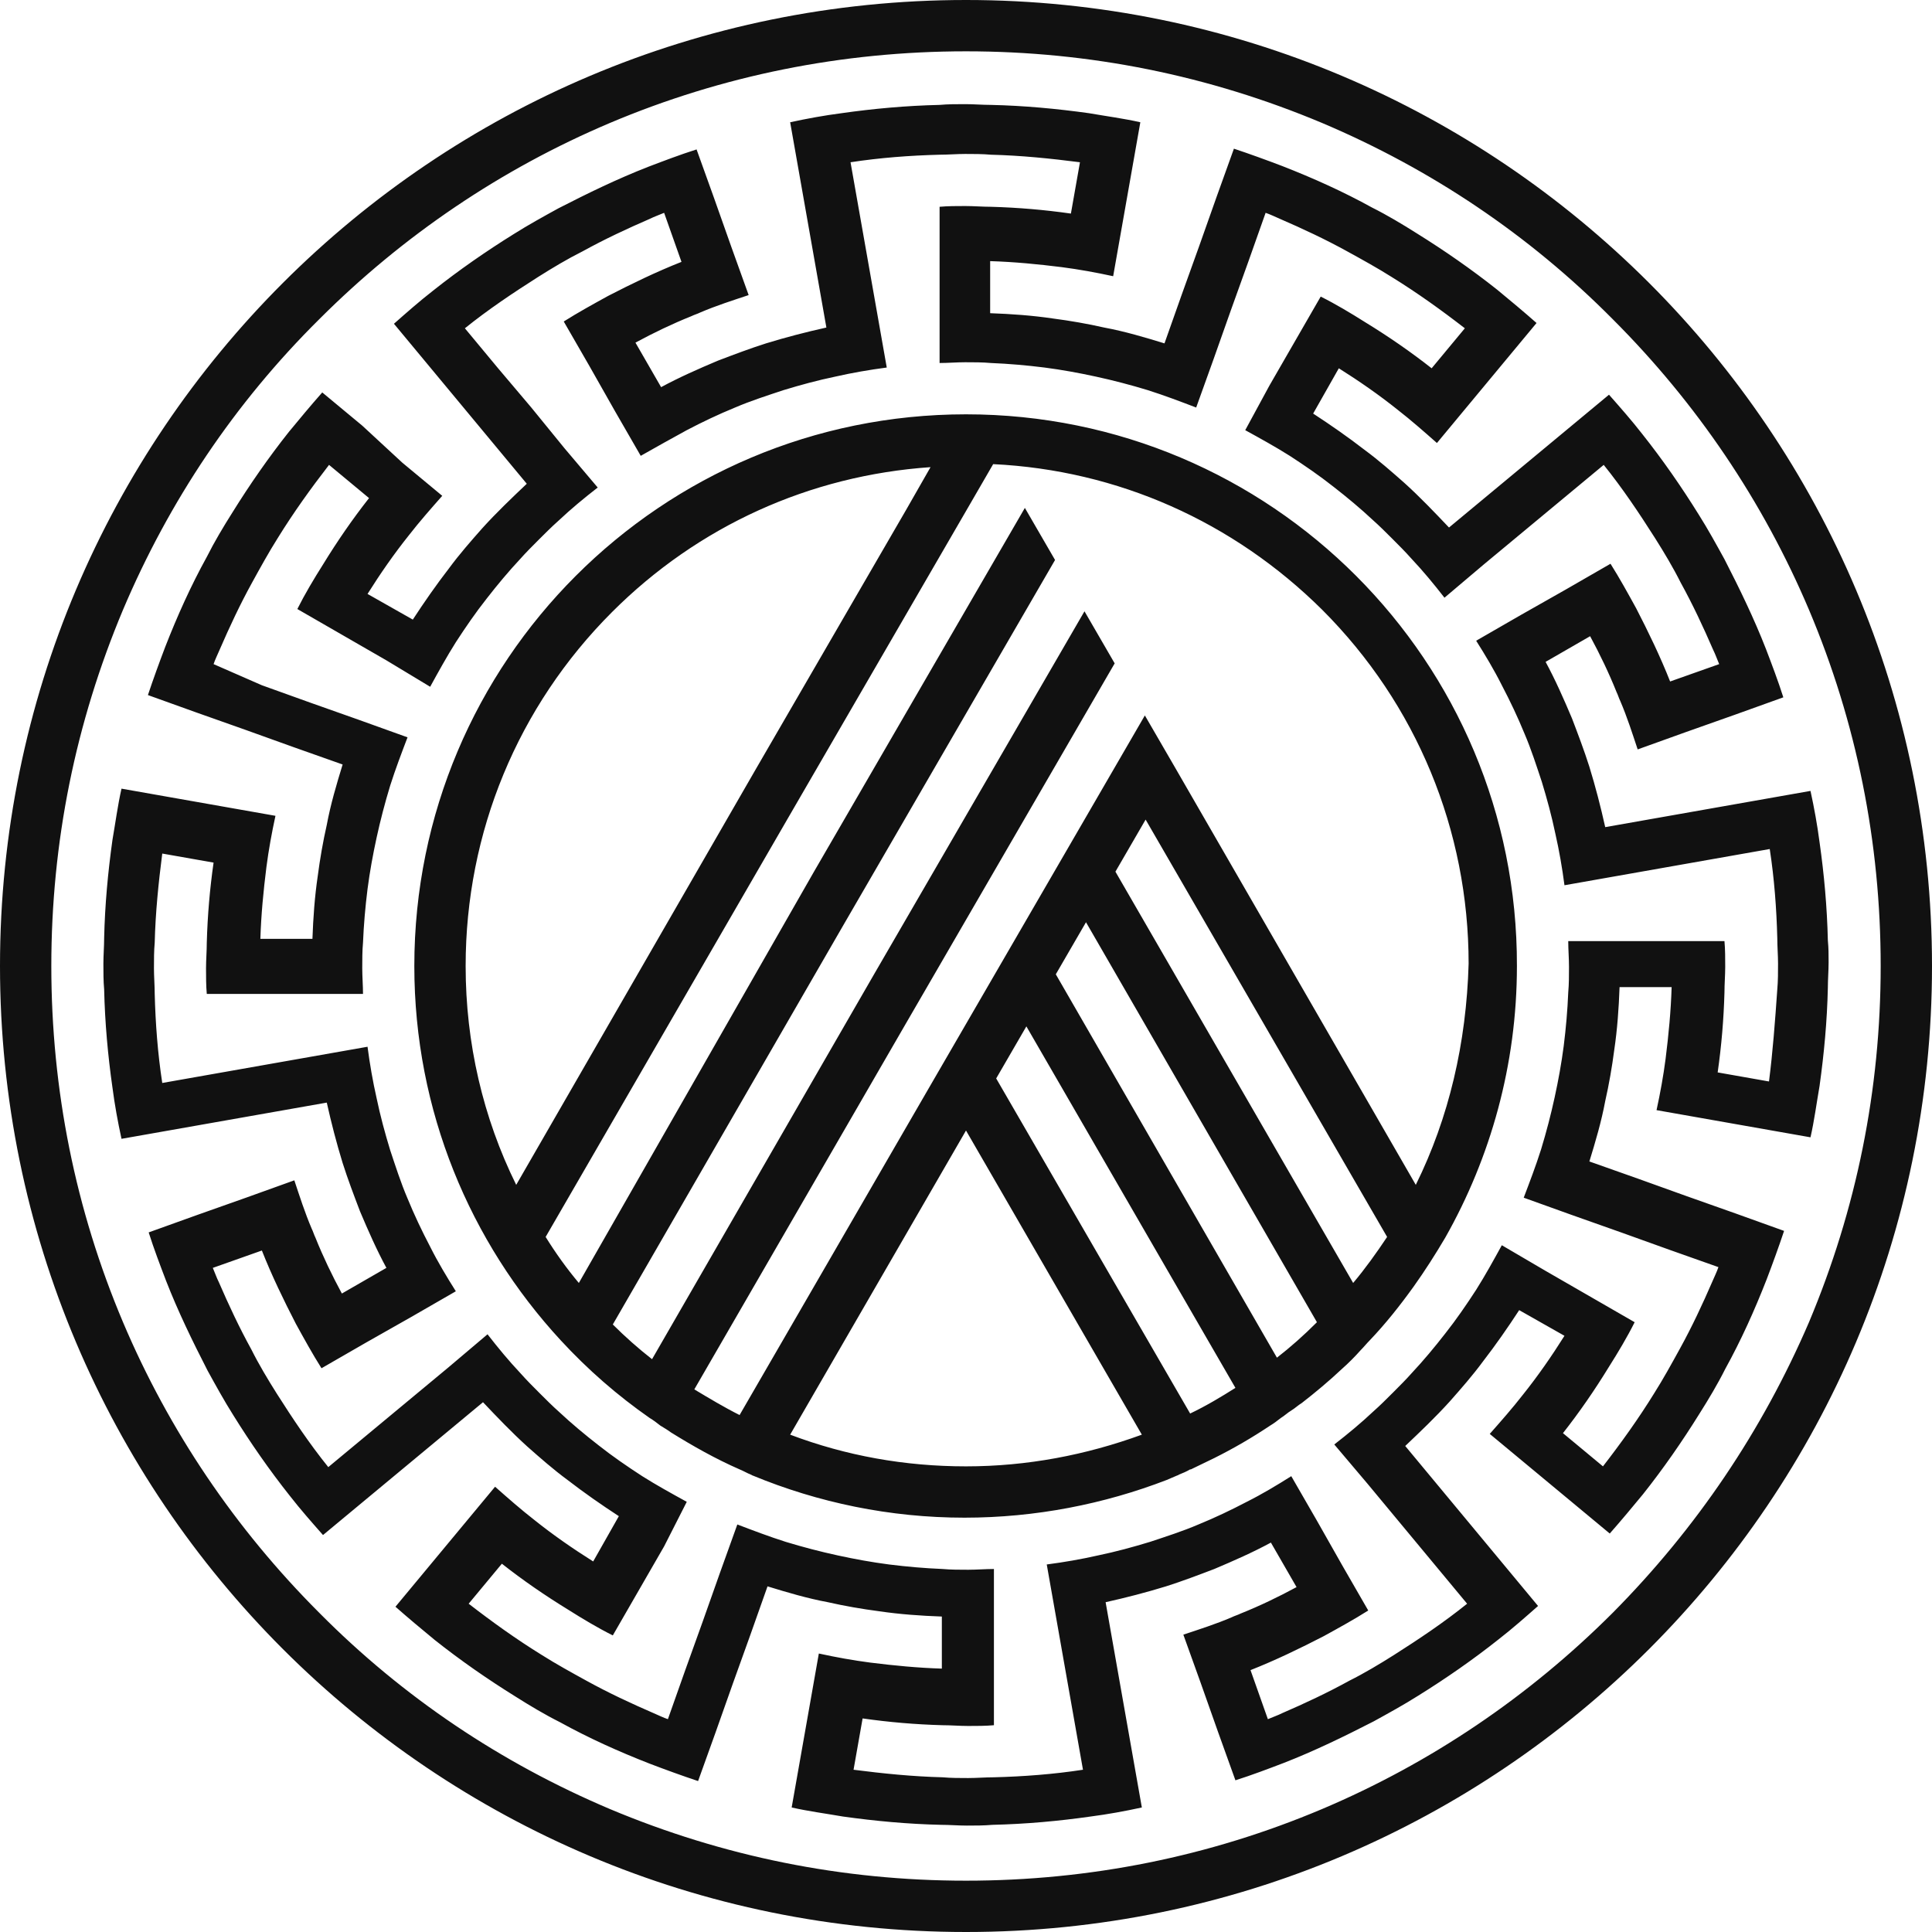
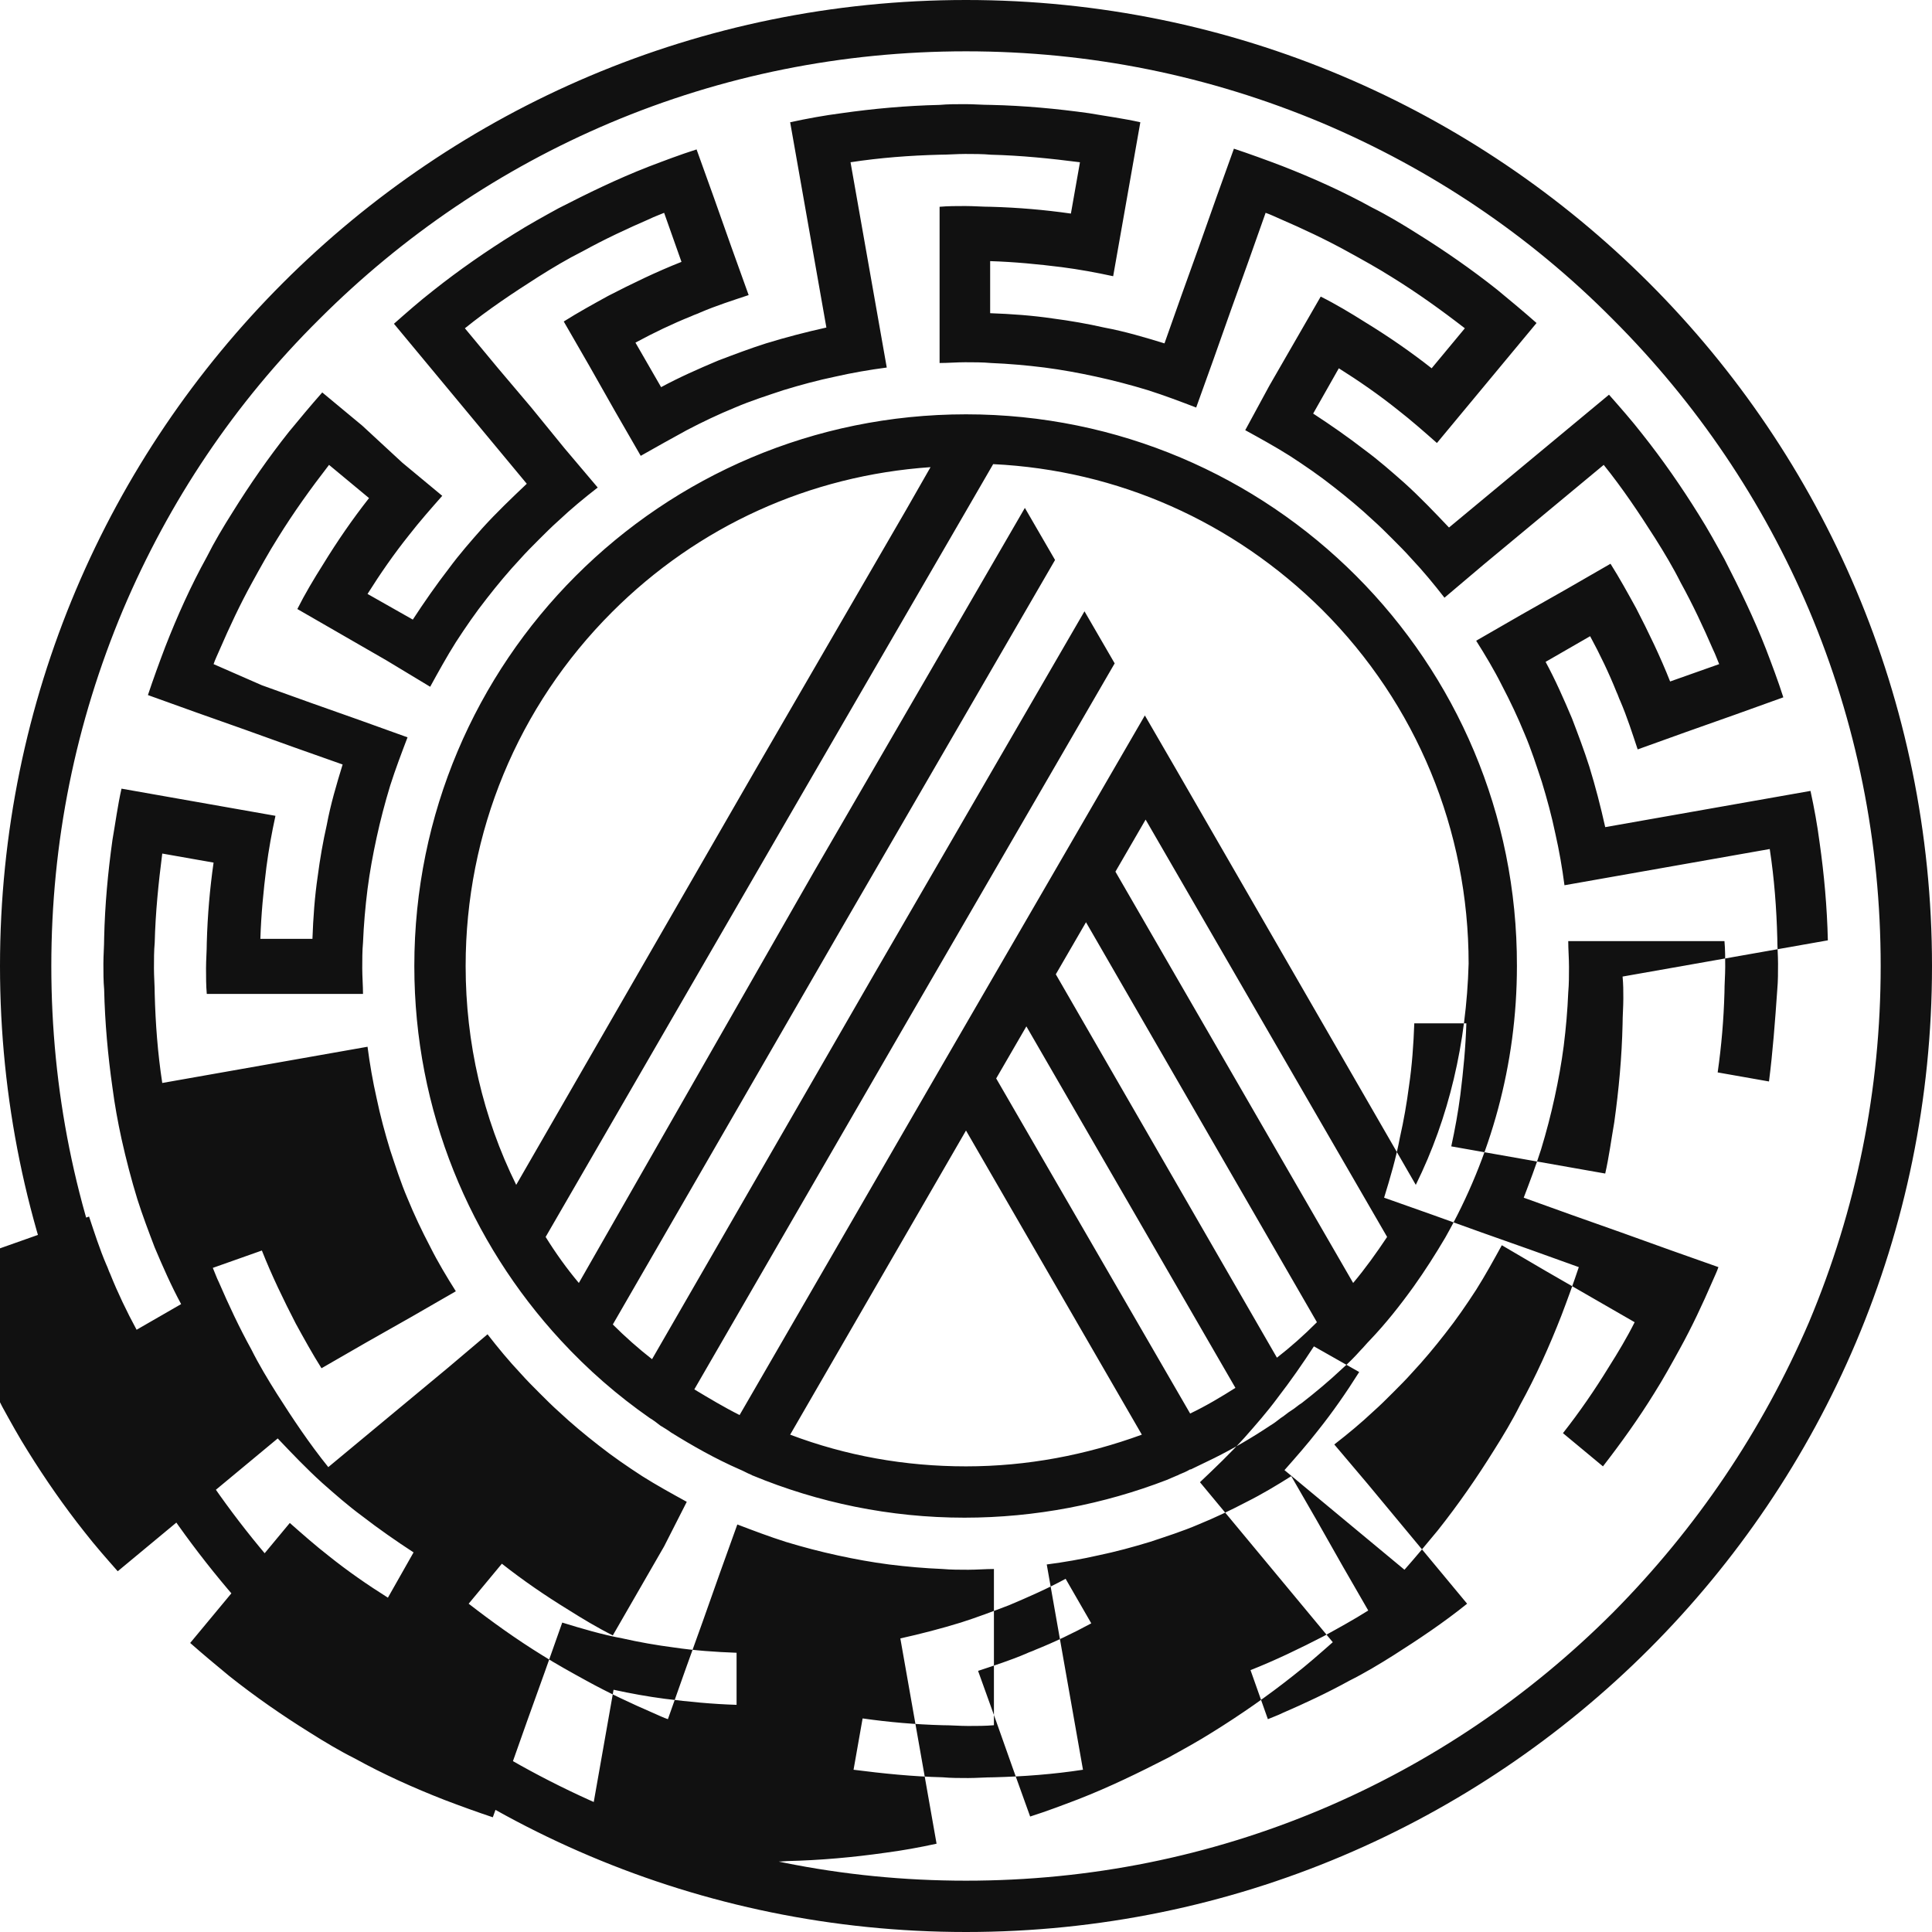
<svg xmlns="http://www.w3.org/2000/svg" xml:space="preserve" style="enable-background:new 0 0 256 256" version="1.0" viewBox="0 0 256 256">
-   <path d="M242.2 124.6c-.1-4.4-.5-8.8-1.1-13-.3-2.3-.7-4.5-1.2-6.8l-6.8 1.2-6.8 1.2-6.8 1.2-6.8 1.2c-.6-2.7-1.3-5.4-2.1-8-.7-2.2-1.5-4.3-2.3-6.4-1.1-2.6-2.2-5.1-3.5-7.5l5.9-3.4c1.3 2.4 2.5 4.9 3.5 7.4.2.4.3.8.5 1.2.9 2.1 1.6 4.3 2.3 6.4l6.4-2.3 6.5-2.3 6.4-2.3c-.7-2.2-1.5-4.3-2.3-6.4-1.6-4.1-3.5-8-5.5-11.9-1.1-2-2.2-4-3.4-5.9-2.3-3.7-4.8-7.3-7.5-10.7-1.4-1.8-2.9-3.5-4.4-5.2l-5.3 4.4-5.3 4.4-5.3 4.4-5.3 4.4c-1.9-2-3.8-4-5.9-5.9-1.7-1.5-3.4-3-5.3-4.4-2.2-1.7-4.5-3.3-6.8-4.8l3.4-6c2.7 1.7 5.3 3.5 7.8 5.5 1.8 1.4 3.5 2.9 5.2 4.4l4.4-5.3 4.4-5.3 4.4-5.3c-1.7-1.5-3.5-3-5.2-4.4-3.4-2.7-7-5.2-10.7-7.5-1.9-1.2-3.9-2.4-5.9-3.4-3.8-2.1-7.8-3.9-11.9-5.5-2.1-.8-4.3-1.6-6.4-2.3l-2.3 6.4-2.3 6.5-2.3 6.4-2.3 6.5c-2.6-.8-5.3-1.6-8-2.1-2.2-.5-4.5-.9-6.8-1.2-2.7-.4-5.5-.6-8.3-.7v-6.9c3.2.1 6.3.4 9.5.8 2.3.3 4.5.7 6.8 1.2l1.2-6.8 1.2-6.8 1.2-6.8c-2.2-.5-4.5-.8-6.8-1.2-4.3-.6-8.6-1-13-1.1-1.1 0-2.3-.1-3.4-.1s-2.3 0-3.4.1c-4.4.1-8.8.5-13 1.1-2.3.3-4.5.7-6.8 1.2l1.2 6.8 1.2 6.8 1.2 6.8 1.2 6.8c-2.7.6-5.4 1.3-8 2.1-2.2.7-4.3 1.5-6.4 2.3-2.6 1.1-5.1 2.2-7.5 3.5l-3.4-5.9c2.4-1.3 4.9-2.5 7.4-3.5.4-.2.8-.3 1.2-.5 2.1-.9 4.3-1.6 6.4-2.3l-2.3-6.4-2.3-6.5-2.3-6.4c-2.2.7-4.3 1.5-6.4 2.3-4.1 1.6-8 3.5-11.9 5.5-2 1.1-4 2.2-5.9 3.4-3.7 2.3-7.3 4.8-10.7 7.5-1.8 1.4-3.5 2.9-5.2 4.4l4.4 5.3 4.4 5.3 4.4 5.3 4.4 5.3c-2 1.9-4 3.8-5.9 5.9-1.5 1.7-3 3.4-4.4 5.3-1.7 2.2-3.3 4.5-4.8 6.8l-6-3.4c1.7-2.7 3.5-5.3 5.5-7.8 1.4-1.8 2.9-3.5 4.4-5.2l-5.3-4.4-5.3-4.9-5.3-4.4c-1.5 1.7-3 3.5-4.4 5.2-2.7 3.4-5.2 7-7.5 10.7-1.2 1.9-2.4 3.9-3.4 5.9-2.1 3.8-3.9 7.8-5.5 11.9-.8 2.1-1.6 4.3-2.3 6.4l6.4 2.3 6.5 2.3 6.4 2.3 6.5 2.3c-.8 2.6-1.6 5.3-2.1 8-.5 2.2-.9 4.5-1.2 6.8-.4 2.7-.6 5.5-.7 8.3h-6.9c.1-3.2.4-6.3.8-9.5.3-2.3.7-4.5 1.2-6.8l-6.8-1.2-6.8-1.2-6.8-1.2c-.5 2.2-.8 4.5-1.2 6.8-.6 4.3-1 8.6-1.1 13 0 1.1-.1 2.3-.1 3.4s0 2.3.1 3.4c.1 4.4.5 8.8 1.1 13 .3 2.3.7 4.5 1.2 6.8l6.8-1.2 6.8-1.2 6.8-1.2 6.8-1.2c.6 2.7 1.3 5.4 2.1 8 .7 2.2 1.5 4.3 2.3 6.4 1.1 2.6 2.2 5.1 3.5 7.5l-5.9 3.4c-1.3-2.4-2.5-4.9-3.5-7.4-.2-.4-.3-.8-.5-1.2-.9-2.1-1.6-4.3-2.3-6.4l-6.4 2.3-6.5 2.3-6.4 2.3c.7 2.2 1.5 4.3 2.3 6.4 1.6 4.1 3.5 8 5.5 11.9 1.1 2 2.2 4 3.4 5.9 2.3 3.7 4.8 7.3 7.5 10.7 1.4 1.8 2.9 3.5 4.4 5.2l5.3-4.4 5.3-4.4 5.3-4.4 5.3-4.4c1.9 2 3.8 4 5.9 5.9 1.7 1.5 3.4 3 5.3 4.4 2.2 1.7 4.5 3.3 6.8 4.8l-3.4 6c-2.7-1.7-5.3-3.5-7.8-5.5-1.8-1.4-3.5-2.9-5.2-4.4l-4.4 5.3-4.4 5.3-4.4 5.3c1.7 1.5 3.5 3 5.2 4.4 3.4 2.7 7 5.2 10.7 7.5 1.9 1.2 3.9 2.4 5.9 3.4 3.8 2.1 7.8 3.9 11.9 5.5 2.1.8 4.3 1.6 6.4 2.3l2.3-6.4 2.3-6.5 2.3-6.4 2.3-6.5c2.6.8 5.3 1.6 8 2.1 2.2.5 4.5.9 6.8 1.2 2.7.4 5.5.6 8.3.7v6.9c-3.2-.1-6.3-.4-9.5-.8-2.3-.3-4.5-.7-6.8-1.2l-1.2 6.8-1.2 6.8-1.2 6.8c2.2.5 4.5.8 6.8 1.2 4.3.6 8.6 1 13 1.1 1.1 0 2.3.1 3.4.1s2.3 0 3.4-.1c4.4-.1 8.8-.5 13-1.1 2.3-.3 4.5-.7 6.8-1.2l-1.2-6.8-1.2-6.8-1.2-6.8-1.2-6.8c2.7-.6 5.4-1.3 8-2.1 2.2-.7 4.3-1.5 6.4-2.3 2.6-1.1 5.1-2.2 7.5-3.5l3.4 5.9c-2.4 1.3-4.9 2.5-7.4 3.5-.4.2-.8.3-1.2.5-2.1.9-4.3 1.6-6.4 2.3l2.3 6.4 2.3 6.5 2.3 6.4c2.2-.7 4.3-1.5 6.4-2.3 4.1-1.6 8-3.5 11.9-5.5 2-1.1 4-2.2 5.9-3.4 3.7-2.3 7.3-4.8 10.7-7.5 1.8-1.4 3.5-2.9 5.2-4.4l-4.4-5.3-4.4-5.3-4.4-5.3-4.4-5.3c2-1.9 4-3.8 5.9-5.9 1.5-1.7 3-3.4 4.4-5.3 1.7-2.2 3.3-4.5 4.8-6.8l6 3.4c-1.7 2.7-3.5 5.3-5.5 7.8-1.4 1.8-2.9 3.5-4.4 5.2l5.3 4.4 5.3 4.4 5.3 4.4c1.5-1.7 3-3.5 4.4-5.2 2.7-3.4 5.2-7 7.5-10.7 1.2-1.9 2.4-3.9 3.4-5.9 2.1-3.8 3.9-7.8 5.5-11.9.8-2.1 1.6-4.3 2.3-6.4l-6.4-2.3-6.5-2.3-6.4-2.3-6.5-2.3c.8-2.6 1.6-5.3 2.1-8 .5-2.2.9-4.5 1.2-6.8.4-2.7.6-5.5.7-8.3h6.9c-.1 3.2-.4 6.3-.8 9.5-.3 2.3-.7 4.5-1.2 6.8l6.8 1.2 6.8 1.2 6.8 1.2c.5-2.2.8-4.5 1.2-6.8.6-4.3 1-8.6 1.1-13 0-1.1.1-2.3.1-3.4s0-1.8-.1-2.9zm-7.8 18.7-6.8-1.2c.5-3.5.8-7 .9-10.6 0-1.1.1-2.3.1-3.4s0-2.3-.1-3.4h-20.7c0 1.1.1 2.3.1 3.4s0 2.3-.1 3.4c-.1 2.4-.3 4.7-.6 7.1-.3 2.3-.7 4.5-1.2 6.8s-1.1 4.6-1.8 6.9c-.7 2.2-1.5 4.3-2.3 6.4l6.4 2.3 6.5 2.3 6.4 2.3 6.5 2.3c-.2.6-.5 1.2-.8 1.9-1.3 3-2.7 6-4.3 8.9-1.1 2-2.2 4-3.4 5.9-2.1 3.4-4.4 6.6-6.8 9.7l-5.3-4.4c2.2-2.8 4.2-5.7 6.1-8.8 1.2-1.9 2.4-3.9 3.4-5.9l-5.9-3.4-5.9-3.4-5.8-3.4c-1.1 2-2.2 4-3.4 5.9-1.3 2-2.6 3.9-4.1 5.8-1.4 1.8-2.9 3.6-4.4 5.2-.8.9-1.6 1.7-2.5 2.6s-1.7 1.7-2.6 2.5c-1.7 1.6-3.4 3-5.2 4.4l4.4 5.2 4.4 5.3 4.4 5.3 4.4 5.3c-3.1 2.5-6.4 4.7-9.7 6.8-1.9 1.2-3.9 2.4-5.9 3.4-2.9 1.6-5.9 3-8.9 4.3-.6.3-1.2.5-1.9.8l-2.3-6.5c3.3-1.3 6.6-2.9 9.7-4.5 2-1.1 4-2.2 5.9-3.4l-3.4-5.9-3.4-6-3.4-5.9c-1.9 1.2-3.9 2.4-5.9 3.4-2.1 1.1-4.2 2.1-6.4 3-2.1.9-4.3 1.6-6.4 2.3-2.3.7-4.5 1.3-6.9 1.8-2.2.5-4.5.9-6.8 1.2l1.2 6.8 1.2 6.8 1.2 6.8 1.2 6.8c-3.9.6-7.9.9-11.8 1-1.1 0-2.3.1-3.4.1s-2.3 0-3.4-.1c-4-.1-7.9-.5-11.8-1l1.2-6.8c3.5.5 7 .8 10.6.9 1.1 0 2.3.1 3.4.1s2.3 0 3.4-.1v-20.7c-1.1 0-2.3.1-3.4.1s-2.3 0-3.4-.1c-2.4-.1-4.7-.3-7.1-.6-2.3-.3-4.5-.7-6.8-1.2s-4.6-1.1-6.9-1.8c-2.2-.7-4.3-1.5-6.4-2.3l-2.3 6.4-2.3 6.5-2.3 6.4-2.3 6.5c-.6-.2-1.2-.5-1.9-.8-3-1.3-6-2.7-8.9-4.3-2-1.1-4-2.2-5.9-3.4-3.4-2.1-6.6-4.4-9.7-6.8l4.4-5.3c2.8 2.2 5.7 4.2 8.8 6.1 1.9 1.2 3.9 2.4 5.9 3.4l3.4-5.9 3.4-5.9 3-5.9c-2-1.1-4-2.2-5.9-3.4-2-1.3-3.9-2.6-5.8-4.1-1.8-1.4-3.6-2.9-5.2-4.4-.9-.8-1.7-1.6-2.6-2.5s-1.7-1.7-2.5-2.6c-1.6-1.7-3-3.4-4.4-5.2l-5.2 4.4-5.3 4.4-5.3 4.4-5.3 4.4c-2.5-3.1-4.7-6.4-6.8-9.7-1.2-1.9-2.4-3.9-3.4-5.9-1.6-2.9-3-5.9-4.3-8.9-.3-.6-.5-1.2-.8-1.9l6.5-2.3c1.3 3.3 2.9 6.6 4.5 9.7 1.1 2 2.2 4 3.4 5.9l5.9-3.4 6-3.4 5.9-3.4c-1.2-1.9-2.4-3.9-3.4-5.9-1.1-2.1-2.1-4.2-3-6.4-.9-2.1-1.6-4.3-2.3-6.4-.7-2.3-1.3-4.5-1.8-6.9-.5-2.2-.9-4.5-1.2-6.8l-6.8 1.2-6.8 1.2-6.8 1.2-6.8 1.2c-.6-3.9-.9-7.9-1-11.8 0-1.1-.1-2.3-.1-3.4s0-2.3.1-3.4c.1-4 .5-7.9 1-11.8l6.8 1.2c-.5 3.5-.8 7-.9 10.6 0 1.1-.1 2.3-.1 3.4s0 2.3.1 3.4h20.7c0-1.1-.1-2.3-.1-3.4s0-2.3.1-3.4c.1-2.4.3-4.7.6-7.1.3-2.3.7-4.5 1.2-6.8s1.1-4.6 1.8-6.9c.7-2.2 1.5-4.3 2.3-6.4l-6.4-2.3-6.5-2.3-6.4-2.3-6.4-2.8c.2-.6.5-1.2.8-1.9 1.3-3 2.7-6 4.3-8.9 1.1-2 2.2-4 3.4-5.9 2.1-3.4 4.4-6.6 6.8-9.7l5.3 4.4c-2.2 2.8-4.2 5.7-6.1 8.8-1.2 1.9-2.4 3.9-3.4 5.9l5.9 3.4 5.9 3.4L57 91c1.1-2 2.2-4 3.4-5.9 1.3-2 2.6-3.9 4.1-5.8 1.4-1.8 2.9-3.6 4.4-5.2.8-.9 1.6-1.7 2.5-2.6.8-.8 1.7-1.7 2.6-2.5 1.7-1.6 3.4-3 5.2-4.4l-4.4-5.2-4.4-5.4-4.4-5.2-4.4-5.3c3.1-2.5 6.4-4.7 9.7-6.8 1.9-1.2 3.9-2.4 5.9-3.4 2.9-1.6 5.9-3 8.9-4.3.6-.3 1.2-.5 1.9-.8l2.3 6.5c-3.3 1.3-6.6 2.9-9.7 4.5-2 1.1-4 2.2-5.9 3.4l3.4 5.9 3.4 6 3.4 5.9C87 59.2 89 58.1 91 57c2.1-1.1 4.2-2.1 6.4-3 2.1-.9 4.3-1.6 6.4-2.3 2.3-.7 4.5-1.3 6.9-1.8 2.2-.5 4.5-.9 6.8-1.2l-1.2-6.8-1.2-6.8-1.2-6.8-1.2-6.8c3.9-.6 7.9-.9 11.8-1 1.1 0 2.3-.1 3.4-.1s2.3 0 3.4.1c4 .1 7.9.5 11.8 1l-1.2 6.8c-3.5-.5-7-.8-10.6-.9-1.1 0-2.3-.1-3.4-.1s-2.3 0-3.4.1v20.7c1.1 0 2.3-.1 3.4-.1s2.3 0 3.4.1c2.4.1 4.7.3 7.1.6 2.3.3 4.5.7 6.8 1.2s4.6 1.1 6.9 1.8c2.2.7 4.3 1.5 6.4 2.3l2.3-6.4 2.3-6.5 2.3-6.4 2.3-6.5c.6.2 1.2.5 1.9.8 3 1.3 6 2.7 8.9 4.3 2 1.1 4 2.2 5.9 3.4 3.4 2.1 6.6 4.4 9.7 6.8l-4.4 5.3c-2.8-2.2-5.7-4.2-8.8-6.1-1.9-1.2-3.9-2.4-5.9-3.4l-3.4 5.9-3.4 5.9L165 57c2 1.1 4 2.2 5.9 3.4 2 1.3 3.9 2.6 5.8 4.1 1.8 1.4 3.6 2.9 5.2 4.4.9.8 1.7 1.6 2.6 2.5s1.7 1.7 2.5 2.6c1.6 1.7 3 3.4 4.4 5.2l5.2-4.4 5.3-4.4 5.3-4.4 5.3-4.4c2.5 3.1 4.7 6.4 6.8 9.7 1.2 1.9 2.4 3.9 3.4 5.9 1.6 2.9 3 5.9 4.3 8.9.3.6.5 1.2.8 1.9l-6.5 2.3c-1.3-3.3-2.9-6.6-4.5-9.7-1.1-2-2.2-4-3.4-5.9l-5.9 3.4-6 3.4-5.9 3.4c1.2 1.9 2.4 3.9 3.4 5.9 1.1 2.1 2.1 4.2 3 6.4.9 2.1 1.6 4.3 2.3 6.4.7 2.3 1.3 4.5 1.8 6.9.5 2.2.9 4.5 1.2 6.8l6.8-1.2 6.8-1.2 6.8-1.2 6.8-1.2c.6 3.9.9 7.9 1 11.8 0 1.1.1 2.3.1 3.4s0 2.3-.1 3.4c-.3 4.3-.6 8.3-1.1 12.2zM128 54.9c-40.4 0-73.1 32.7-73.1 73.1 0 19.2 7.4 36.6 19.4 49.6 3.6 3.9 7.5 7.3 11.8 10.3.5.3.9.6 1.4 1 .5.3 1 .6 1.4.9 2.9 1.8 5.9 3.5 9.1 4.9.5.2 1 .5 1.5.7.1 0 .1.1.2.1 8.7 3.6 18.2 5.6 28.1 5.6 9.4 0 18.5-1.8 26.8-5 .5-.2.9-.4 1.4-.6.1 0 .2-.1.2-.1.5-.2 1-.4 1.5-.7h.1c1-.5 2.1-1 3.1-1.5 2.6-1.3 5-2.7 7.4-4.3.5-.3.9-.6 1.4-1 .5-.3.9-.7 1.4-1 .5-.3.9-.7 1.4-1 1.8-1.4 3.6-2.9 5.3-4.5.9-.8 1.7-1.6 2.5-2.5.4-.4.8-.9 1.2-1.3 2.1-2.2 4-4.6 5.8-7.1 1.5-2.1 2.9-4.3 4.2-6.5 6-10.6 9.5-22.9 9.5-36 .1-40.4-32.6-73.1-73-73.1zM81.1 81.1c11.4-11.4 26.2-18.1 42.2-19.2l-3.2 5.6-4 6.9-4 6.9-4 6.9-4 6.9-4 6.9-31.7 55c-4.4-8.9-6.7-18.8-6.7-29 0-17.7 6.9-34.4 19.4-46.9zM128 194.3c-8.1 0-15.9-1.4-23.3-4.2l23.3-40.3 23.3 40.3c-7.4 2.7-15.2 4.2-23.3 4.2zm4-51.4 4-6.9 27.7 47.9c-1.9 1.2-3.9 2.4-6 3.4L132 142.9zm37.2 37-29.3-50.8 4-6.9 30.6 53c-1.8 1.8-3.5 3.3-5.3 4.7zm10.1-9.9-31.5-54.5 4-6.9 32 55.3c-1.4 2.1-2.9 4.2-4.5 6.1zm8.3-13-31.9-55.3-4-6.9-4 6.9-4 6.9-4 6.9-4 6.9-4 6.9-4 6.9-4 6.9L98 187.5c-2-1-4-2.2-6-3.4l27.7-47.9 4-6.9 4-6.9 4-6.9 4-6.9 4-6.9 4-6.9 4-6.9-4-6.9-4 6.9-4 6.9-4 6.9-4 6.9-4 6.9-4 6.9-4 6.9-29.3 50.8c-1.8-1.4-3.6-3-5.2-4.6l30.6-53 4-6.9 4-6.9 4-6.9 4-6.9 4-6.9 4-6.9 4-6.9-4-6.9-4 6.9-4 6.9-4 6.9-4 6.9-4 6.9-4 6.9-4 6.9L76.7 170c-1.6-1.9-3.1-4-4.4-6.1l32-55.3 4-6.9 4-6.9 4-6.9 4-6.9 4-6.9 4-6.9 3.3-5.7c16.5.8 31.8 7.6 43.6 19.3 12.5 12.5 19.4 29.2 19.4 46.9-.3 10.5-2.6 20.4-7 29.3zM128 0C57.3 0 0 57.3 0 128s57.3 128 128 128 128-57.3 128-128S198.7 0 128 0zm85.7 213.7c-11.1 11.1-24.1 19.9-38.5 26-14.9 6.3-30.8 9.5-47.2 9.5s-32.2-3.2-47.2-9.5c-14.4-6.1-27.4-14.8-38.5-26-11.1-11.1-19.9-24.1-26-38.5-6.3-14.9-9.5-30.8-9.5-47.2s3.2-32.2 9.5-47.2c6.1-14.4 14.8-27.4 26-38.5 11.1-11.1 24.1-19.9 38.5-26C95.7 10 111.6 6.8 128 6.8s32.2 3.2 47.2 9.5c14.4 6.1 27.4 14.8 38.5 26 11.1 11.1 19.9 24.1 26 38.5 6.3 14.9 9.5 30.8 9.5 47.2s-3.2 32.2-9.5 47.2c-6.2 14.4-14.9 27.3-26 38.5z" style="fill:#111" />
+   <path d="M242.2 124.6c-.1-4.4-.5-8.8-1.1-13-.3-2.3-.7-4.5-1.2-6.8l-6.8 1.2-6.8 1.2-6.8 1.2-6.8 1.2c-.6-2.7-1.3-5.4-2.1-8-.7-2.2-1.5-4.3-2.3-6.4-1.1-2.6-2.2-5.1-3.5-7.5l5.9-3.4c1.3 2.4 2.5 4.9 3.5 7.4.2.4.3.8.5 1.2.9 2.1 1.6 4.3 2.3 6.4l6.4-2.3 6.5-2.3 6.4-2.3c-.7-2.2-1.5-4.3-2.3-6.4-1.6-4.1-3.5-8-5.5-11.9-1.1-2-2.2-4-3.4-5.9-2.3-3.7-4.8-7.3-7.5-10.7-1.4-1.8-2.9-3.5-4.4-5.2l-5.3 4.4-5.3 4.4-5.3 4.4-5.3 4.4c-1.9-2-3.8-4-5.9-5.9-1.7-1.5-3.4-3-5.3-4.4-2.2-1.7-4.5-3.3-6.8-4.8l3.4-6c2.7 1.7 5.3 3.5 7.8 5.5 1.8 1.4 3.5 2.9 5.2 4.4l4.4-5.3 4.4-5.3 4.4-5.3c-1.7-1.5-3.5-3-5.2-4.4-3.4-2.7-7-5.2-10.7-7.5-1.9-1.2-3.9-2.4-5.9-3.4-3.8-2.1-7.8-3.9-11.9-5.5-2.1-.8-4.3-1.6-6.4-2.3l-2.3 6.4-2.3 6.5-2.3 6.4-2.3 6.5c-2.6-.8-5.3-1.6-8-2.1-2.2-.5-4.5-.9-6.8-1.2-2.7-.4-5.5-.6-8.3-.7v-6.9c3.2.1 6.3.4 9.5.8 2.3.3 4.5.7 6.8 1.2l1.2-6.8 1.2-6.8 1.2-6.8c-2.2-.5-4.5-.8-6.8-1.2-4.3-.6-8.6-1-13-1.1-1.1 0-2.3-.1-3.4-.1s-2.3 0-3.4.1c-4.4.1-8.8.5-13 1.1-2.3.3-4.5.7-6.8 1.2l1.2 6.8 1.2 6.8 1.2 6.8 1.2 6.8c-2.7.6-5.4 1.3-8 2.1-2.2.7-4.3 1.5-6.4 2.3-2.6 1.1-5.1 2.2-7.5 3.5l-3.4-5.9c2.4-1.3 4.9-2.5 7.4-3.5.4-.2.8-.3 1.2-.5 2.1-.9 4.3-1.6 6.4-2.3l-2.3-6.4-2.3-6.5-2.3-6.4c-2.2.7-4.3 1.5-6.4 2.3-4.1 1.6-8 3.5-11.9 5.5-2 1.1-4 2.2-5.9 3.4-3.7 2.3-7.3 4.8-10.7 7.5-1.8 1.4-3.5 2.9-5.2 4.4l4.4 5.3 4.4 5.3 4.4 5.3 4.4 5.3c-2 1.9-4 3.8-5.9 5.9-1.5 1.7-3 3.4-4.4 5.3-1.7 2.2-3.3 4.5-4.8 6.8l-6-3.4c1.7-2.7 3.5-5.3 5.5-7.8 1.4-1.8 2.9-3.5 4.4-5.2l-5.3-4.4-5.3-4.9-5.3-4.4c-1.5 1.7-3 3.5-4.4 5.2-2.7 3.4-5.2 7-7.5 10.7-1.2 1.9-2.4 3.9-3.4 5.9-2.1 3.8-3.9 7.8-5.5 11.9-.8 2.1-1.6 4.3-2.3 6.4l6.4 2.3 6.5 2.3 6.4 2.3 6.5 2.3c-.8 2.6-1.6 5.3-2.1 8-.5 2.2-.9 4.5-1.2 6.8-.4 2.7-.6 5.5-.7 8.3h-6.9c.1-3.2.4-6.3.8-9.5.3-2.3.7-4.5 1.2-6.8l-6.8-1.2-6.8-1.2-6.8-1.2c-.5 2.2-.8 4.5-1.2 6.8-.6 4.3-1 8.6-1.1 13 0 1.1-.1 2.3-.1 3.4s0 2.3.1 3.4c.1 4.4.5 8.8 1.1 13 .3 2.3.7 4.5 1.2 6.8c.6 2.7 1.3 5.4 2.1 8 .7 2.2 1.5 4.3 2.3 6.4 1.1 2.6 2.2 5.1 3.5 7.5l-5.9 3.4c-1.3-2.4-2.5-4.9-3.5-7.4-.2-.4-.3-.8-.5-1.2-.9-2.1-1.6-4.3-2.3-6.4l-6.4 2.3-6.5 2.3-6.4 2.3c.7 2.2 1.5 4.3 2.3 6.4 1.6 4.1 3.5 8 5.5 11.9 1.1 2 2.2 4 3.4 5.9 2.3 3.7 4.8 7.3 7.5 10.7 1.4 1.8 2.9 3.5 4.4 5.2l5.3-4.4 5.3-4.4 5.3-4.4 5.3-4.4c1.9 2 3.8 4 5.9 5.9 1.7 1.5 3.4 3 5.3 4.4 2.2 1.7 4.5 3.3 6.8 4.8l-3.4 6c-2.7-1.7-5.3-3.5-7.8-5.5-1.8-1.4-3.5-2.9-5.2-4.4l-4.4 5.3-4.4 5.3-4.4 5.3c1.7 1.5 3.5 3 5.2 4.4 3.4 2.7 7 5.2 10.7 7.5 1.9 1.2 3.9 2.4 5.9 3.4 3.8 2.1 7.8 3.9 11.9 5.5 2.1.8 4.3 1.6 6.4 2.3l2.3-6.4 2.3-6.5 2.3-6.4 2.3-6.5c2.6.8 5.3 1.6 8 2.1 2.2.5 4.5.9 6.8 1.2 2.7.4 5.5.6 8.3.7v6.9c-3.2-.1-6.3-.4-9.5-.8-2.3-.3-4.5-.7-6.8-1.2l-1.2 6.8-1.2 6.8-1.2 6.8c2.2.5 4.5.8 6.8 1.2 4.3.6 8.6 1 13 1.1 1.1 0 2.3.1 3.4.1s2.3 0 3.4-.1c4.4-.1 8.8-.5 13-1.1 2.3-.3 4.5-.7 6.8-1.2l-1.2-6.8-1.2-6.8-1.2-6.8-1.2-6.8c2.7-.6 5.4-1.3 8-2.1 2.2-.7 4.3-1.5 6.4-2.3 2.6-1.1 5.1-2.2 7.5-3.5l3.4 5.9c-2.4 1.3-4.9 2.5-7.4 3.5-.4.2-.8.3-1.2.5-2.1.9-4.3 1.6-6.4 2.3l2.3 6.4 2.3 6.5 2.3 6.4c2.2-.7 4.3-1.5 6.4-2.3 4.1-1.6 8-3.5 11.9-5.5 2-1.1 4-2.2 5.9-3.4 3.7-2.3 7.3-4.8 10.7-7.5 1.8-1.4 3.5-2.9 5.2-4.4l-4.4-5.3-4.4-5.3-4.4-5.3-4.4-5.3c2-1.9 4-3.8 5.9-5.9 1.5-1.7 3-3.4 4.4-5.3 1.7-2.2 3.3-4.5 4.8-6.8l6 3.4c-1.7 2.7-3.5 5.3-5.5 7.8-1.4 1.8-2.9 3.5-4.4 5.2l5.3 4.4 5.3 4.4 5.3 4.4c1.5-1.7 3-3.5 4.4-5.2 2.7-3.4 5.2-7 7.5-10.7 1.2-1.9 2.4-3.9 3.4-5.9 2.1-3.8 3.9-7.8 5.5-11.9.8-2.1 1.6-4.3 2.3-6.4l-6.4-2.3-6.5-2.3-6.4-2.3-6.5-2.3c.8-2.6 1.6-5.3 2.1-8 .5-2.2.9-4.5 1.2-6.8.4-2.7.6-5.5.7-8.3h6.9c-.1 3.2-.4 6.3-.8 9.5-.3 2.3-.7 4.5-1.2 6.8l6.8 1.2 6.8 1.2 6.8 1.2c.5-2.2.8-4.5 1.2-6.8.6-4.3 1-8.6 1.1-13 0-1.1.1-2.3.1-3.4s0-1.8-.1-2.9zm-7.8 18.7-6.8-1.2c.5-3.5.8-7 .9-10.6 0-1.1.1-2.3.1-3.4s0-2.3-.1-3.4h-20.7c0 1.1.1 2.3.1 3.4s0 2.3-.1 3.4c-.1 2.4-.3 4.7-.6 7.1-.3 2.3-.7 4.5-1.2 6.8s-1.1 4.6-1.8 6.9c-.7 2.2-1.5 4.3-2.3 6.4l6.4 2.3 6.5 2.3 6.4 2.3 6.5 2.3c-.2.6-.5 1.2-.8 1.9-1.3 3-2.7 6-4.3 8.9-1.1 2-2.2 4-3.4 5.9-2.1 3.4-4.4 6.6-6.8 9.7l-5.3-4.4c2.2-2.8 4.2-5.7 6.1-8.8 1.2-1.9 2.4-3.9 3.4-5.9l-5.9-3.4-5.9-3.4-5.8-3.4c-1.1 2-2.2 4-3.4 5.9-1.3 2-2.6 3.9-4.1 5.8-1.4 1.8-2.9 3.6-4.4 5.2-.8.9-1.6 1.7-2.5 2.6s-1.7 1.7-2.6 2.5c-1.7 1.6-3.4 3-5.2 4.4l4.4 5.2 4.4 5.3 4.4 5.3 4.4 5.3c-3.1 2.5-6.4 4.7-9.7 6.8-1.9 1.2-3.9 2.4-5.9 3.4-2.9 1.6-5.9 3-8.9 4.3-.6.3-1.2.5-1.9.8l-2.3-6.5c3.3-1.3 6.6-2.9 9.7-4.5 2-1.1 4-2.2 5.9-3.4l-3.4-5.9-3.4-6-3.4-5.9c-1.9 1.2-3.9 2.4-5.9 3.4-2.1 1.1-4.2 2.1-6.4 3-2.1.9-4.3 1.6-6.4 2.3-2.3.7-4.5 1.3-6.9 1.8-2.2.5-4.5.9-6.8 1.2l1.2 6.8 1.2 6.8 1.2 6.8 1.2 6.8c-3.9.6-7.9.9-11.8 1-1.1 0-2.3.1-3.4.1s-2.3 0-3.4-.1c-4-.1-7.9-.5-11.8-1l1.2-6.8c3.5.5 7 .8 10.6.9 1.1 0 2.3.1 3.4.1s2.3 0 3.4-.1v-20.7c-1.1 0-2.3.1-3.4.1s-2.3 0-3.4-.1c-2.4-.1-4.7-.3-7.1-.6-2.3-.3-4.5-.7-6.8-1.2s-4.6-1.1-6.9-1.8c-2.2-.7-4.3-1.5-6.4-2.3l-2.3 6.4-2.3 6.5-2.3 6.4-2.3 6.5c-.6-.2-1.2-.5-1.9-.8-3-1.3-6-2.7-8.9-4.3-2-1.1-4-2.2-5.9-3.4-3.4-2.1-6.6-4.4-9.7-6.8l4.4-5.3c2.8 2.2 5.7 4.2 8.8 6.1 1.9 1.2 3.9 2.4 5.9 3.4l3.4-5.9 3.4-5.9 3-5.9c-2-1.1-4-2.2-5.9-3.4-2-1.3-3.9-2.6-5.8-4.1-1.8-1.4-3.6-2.9-5.2-4.4-.9-.8-1.7-1.6-2.6-2.5s-1.7-1.7-2.5-2.6c-1.6-1.7-3-3.4-4.4-5.2l-5.2 4.4-5.3 4.4-5.3 4.4-5.3 4.4c-2.5-3.1-4.7-6.4-6.8-9.7-1.2-1.9-2.4-3.9-3.4-5.9-1.6-2.9-3-5.9-4.3-8.9-.3-.6-.5-1.2-.8-1.9l6.5-2.3c1.3 3.3 2.9 6.6 4.5 9.7 1.1 2 2.2 4 3.4 5.9l5.9-3.4 6-3.4 5.9-3.4c-1.2-1.9-2.4-3.9-3.4-5.9-1.1-2.1-2.1-4.2-3-6.4-.9-2.1-1.6-4.3-2.3-6.4-.7-2.3-1.3-4.5-1.8-6.9-.5-2.2-.9-4.5-1.2-6.8l-6.8 1.2-6.8 1.2-6.8 1.2-6.8 1.2c-.6-3.9-.9-7.9-1-11.8 0-1.1-.1-2.3-.1-3.4s0-2.3.1-3.4c.1-4 .5-7.9 1-11.8l6.8 1.2c-.5 3.5-.8 7-.9 10.6 0 1.1-.1 2.3-.1 3.4s0 2.3.1 3.4h20.7c0-1.1-.1-2.3-.1-3.4s0-2.3.1-3.4c.1-2.4.3-4.7.6-7.1.3-2.3.7-4.5 1.2-6.8s1.1-4.6 1.8-6.9c.7-2.2 1.5-4.3 2.3-6.4l-6.4-2.3-6.5-2.3-6.4-2.3-6.4-2.8c.2-.6.5-1.2.8-1.9 1.3-3 2.7-6 4.3-8.9 1.1-2 2.2-4 3.4-5.9 2.1-3.4 4.4-6.6 6.8-9.7l5.3 4.4c-2.2 2.8-4.2 5.7-6.1 8.8-1.2 1.9-2.4 3.9-3.4 5.9l5.9 3.4 5.9 3.4L57 91c1.1-2 2.2-4 3.4-5.9 1.3-2 2.6-3.9 4.1-5.8 1.4-1.8 2.9-3.6 4.4-5.2.8-.9 1.6-1.7 2.5-2.6.8-.8 1.7-1.7 2.6-2.5 1.7-1.6 3.4-3 5.2-4.4l-4.4-5.2-4.4-5.4-4.4-5.2-4.4-5.3c3.1-2.5 6.4-4.7 9.7-6.8 1.9-1.2 3.9-2.4 5.9-3.4 2.9-1.6 5.9-3 8.9-4.3.6-.3 1.2-.5 1.9-.8l2.3 6.5c-3.3 1.3-6.6 2.9-9.7 4.5-2 1.1-4 2.2-5.9 3.4l3.4 5.9 3.4 6 3.4 5.9C87 59.2 89 58.1 91 57c2.1-1.1 4.2-2.1 6.4-3 2.1-.9 4.3-1.6 6.4-2.3 2.3-.7 4.5-1.3 6.9-1.8 2.2-.5 4.5-.9 6.8-1.2l-1.2-6.8-1.2-6.8-1.2-6.8-1.2-6.8c3.9-.6 7.9-.9 11.8-1 1.1 0 2.3-.1 3.4-.1s2.3 0 3.4.1c4 .1 7.9.5 11.8 1l-1.2 6.8c-3.5-.5-7-.8-10.6-.9-1.1 0-2.3-.1-3.4-.1s-2.3 0-3.4.1v20.7c1.1 0 2.3-.1 3.4-.1s2.3 0 3.4.1c2.4.1 4.7.3 7.1.6 2.3.3 4.5.7 6.8 1.2s4.6 1.1 6.9 1.8c2.2.7 4.3 1.5 6.4 2.3l2.3-6.4 2.3-6.5 2.3-6.4 2.3-6.5c.6.2 1.2.5 1.9.8 3 1.3 6 2.7 8.9 4.3 2 1.1 4 2.2 5.9 3.4 3.4 2.1 6.6 4.4 9.7 6.8l-4.4 5.3c-2.8-2.2-5.7-4.2-8.8-6.1-1.9-1.2-3.9-2.4-5.9-3.4l-3.4 5.9-3.4 5.9L165 57c2 1.1 4 2.2 5.9 3.4 2 1.3 3.9 2.6 5.8 4.1 1.8 1.4 3.6 2.9 5.2 4.4.9.8 1.7 1.6 2.6 2.5s1.7 1.7 2.5 2.6c1.6 1.7 3 3.4 4.4 5.2l5.2-4.4 5.3-4.4 5.3-4.4 5.3-4.4c2.5 3.1 4.7 6.4 6.8 9.7 1.2 1.9 2.4 3.9 3.4 5.9 1.6 2.9 3 5.9 4.3 8.9.3.6.5 1.2.8 1.9l-6.5 2.3c-1.3-3.3-2.9-6.6-4.5-9.7-1.1-2-2.2-4-3.4-5.9l-5.9 3.4-6 3.4-5.9 3.4c1.2 1.9 2.4 3.9 3.4 5.9 1.1 2.1 2.1 4.2 3 6.4.9 2.1 1.6 4.3 2.3 6.4.7 2.3 1.3 4.5 1.8 6.9.5 2.2.9 4.5 1.2 6.8l6.8-1.2 6.8-1.2 6.8-1.2 6.8-1.2c.6 3.9.9 7.9 1 11.8 0 1.1.1 2.3.1 3.4s0 2.3-.1 3.4c-.3 4.3-.6 8.3-1.1 12.2zM128 54.9c-40.4 0-73.1 32.7-73.1 73.1 0 19.2 7.4 36.6 19.4 49.6 3.6 3.9 7.5 7.3 11.8 10.3.5.3.9.6 1.4 1 .5.3 1 .6 1.4.9 2.9 1.8 5.9 3.5 9.1 4.9.5.2 1 .5 1.5.7.1 0 .1.1.2.1 8.7 3.6 18.2 5.6 28.1 5.6 9.4 0 18.5-1.8 26.8-5 .5-.2.9-.4 1.4-.6.1 0 .2-.1.2-.1.5-.2 1-.4 1.5-.7h.1c1-.5 2.1-1 3.1-1.5 2.6-1.3 5-2.7 7.4-4.3.5-.3.9-.6 1.4-1 .5-.3.9-.7 1.4-1 .5-.3.9-.7 1.4-1 1.8-1.4 3.6-2.9 5.3-4.5.9-.8 1.7-1.6 2.5-2.5.4-.4.8-.9 1.2-1.3 2.1-2.2 4-4.6 5.8-7.1 1.5-2.1 2.9-4.3 4.2-6.5 6-10.6 9.5-22.9 9.5-36 .1-40.4-32.6-73.1-73-73.1zM81.1 81.1c11.4-11.4 26.2-18.1 42.2-19.2l-3.2 5.6-4 6.9-4 6.9-4 6.9-4 6.9-4 6.9-31.7 55c-4.4-8.9-6.7-18.8-6.7-29 0-17.7 6.9-34.4 19.4-46.9zM128 194.3c-8.1 0-15.9-1.4-23.3-4.2l23.3-40.3 23.3 40.3c-7.4 2.7-15.2 4.2-23.3 4.2zm4-51.4 4-6.9 27.7 47.9c-1.9 1.2-3.9 2.4-6 3.4L132 142.9zm37.2 37-29.3-50.8 4-6.9 30.6 53c-1.8 1.8-3.5 3.3-5.3 4.7zm10.1-9.9-31.5-54.5 4-6.9 32 55.3c-1.4 2.1-2.9 4.2-4.5 6.1zm8.3-13-31.9-55.3-4-6.9-4 6.9-4 6.9-4 6.9-4 6.9-4 6.9-4 6.9-4 6.9L98 187.5c-2-1-4-2.2-6-3.4l27.7-47.9 4-6.9 4-6.9 4-6.9 4-6.9 4-6.9 4-6.9 4-6.9-4-6.9-4 6.9-4 6.9-4 6.9-4 6.9-4 6.9-4 6.9-4 6.9-29.3 50.8c-1.8-1.4-3.6-3-5.2-4.6l30.6-53 4-6.9 4-6.9 4-6.9 4-6.9 4-6.9 4-6.9 4-6.9-4-6.9-4 6.9-4 6.9-4 6.9-4 6.9-4 6.9-4 6.9-4 6.9L76.7 170c-1.6-1.9-3.1-4-4.4-6.1l32-55.3 4-6.9 4-6.9 4-6.9 4-6.9 4-6.9 4-6.9 3.3-5.7c16.5.8 31.8 7.6 43.6 19.3 12.5 12.5 19.4 29.2 19.4 46.9-.3 10.5-2.6 20.4-7 29.3zM128 0C57.3 0 0 57.3 0 128s57.3 128 128 128 128-57.3 128-128S198.7 0 128 0zm85.7 213.7c-11.1 11.1-24.1 19.9-38.5 26-14.9 6.3-30.8 9.5-47.2 9.5s-32.2-3.2-47.2-9.5c-14.4-6.1-27.4-14.8-38.5-26-11.1-11.1-19.9-24.1-26-38.5-6.3-14.9-9.5-30.8-9.5-47.2s3.2-32.2 9.5-47.2c6.1-14.4 14.8-27.4 26-38.5 11.1-11.1 24.1-19.9 38.5-26C95.7 10 111.6 6.8 128 6.8s32.2 3.2 47.2 9.5c14.4 6.1 27.4 14.8 38.5 26 11.1 11.1 19.9 24.1 26 38.5 6.3 14.9 9.5 30.8 9.5 47.2s-3.2 32.2-9.5 47.2c-6.2 14.4-14.9 27.3-26 38.5z" style="fill:#111" />
</svg>